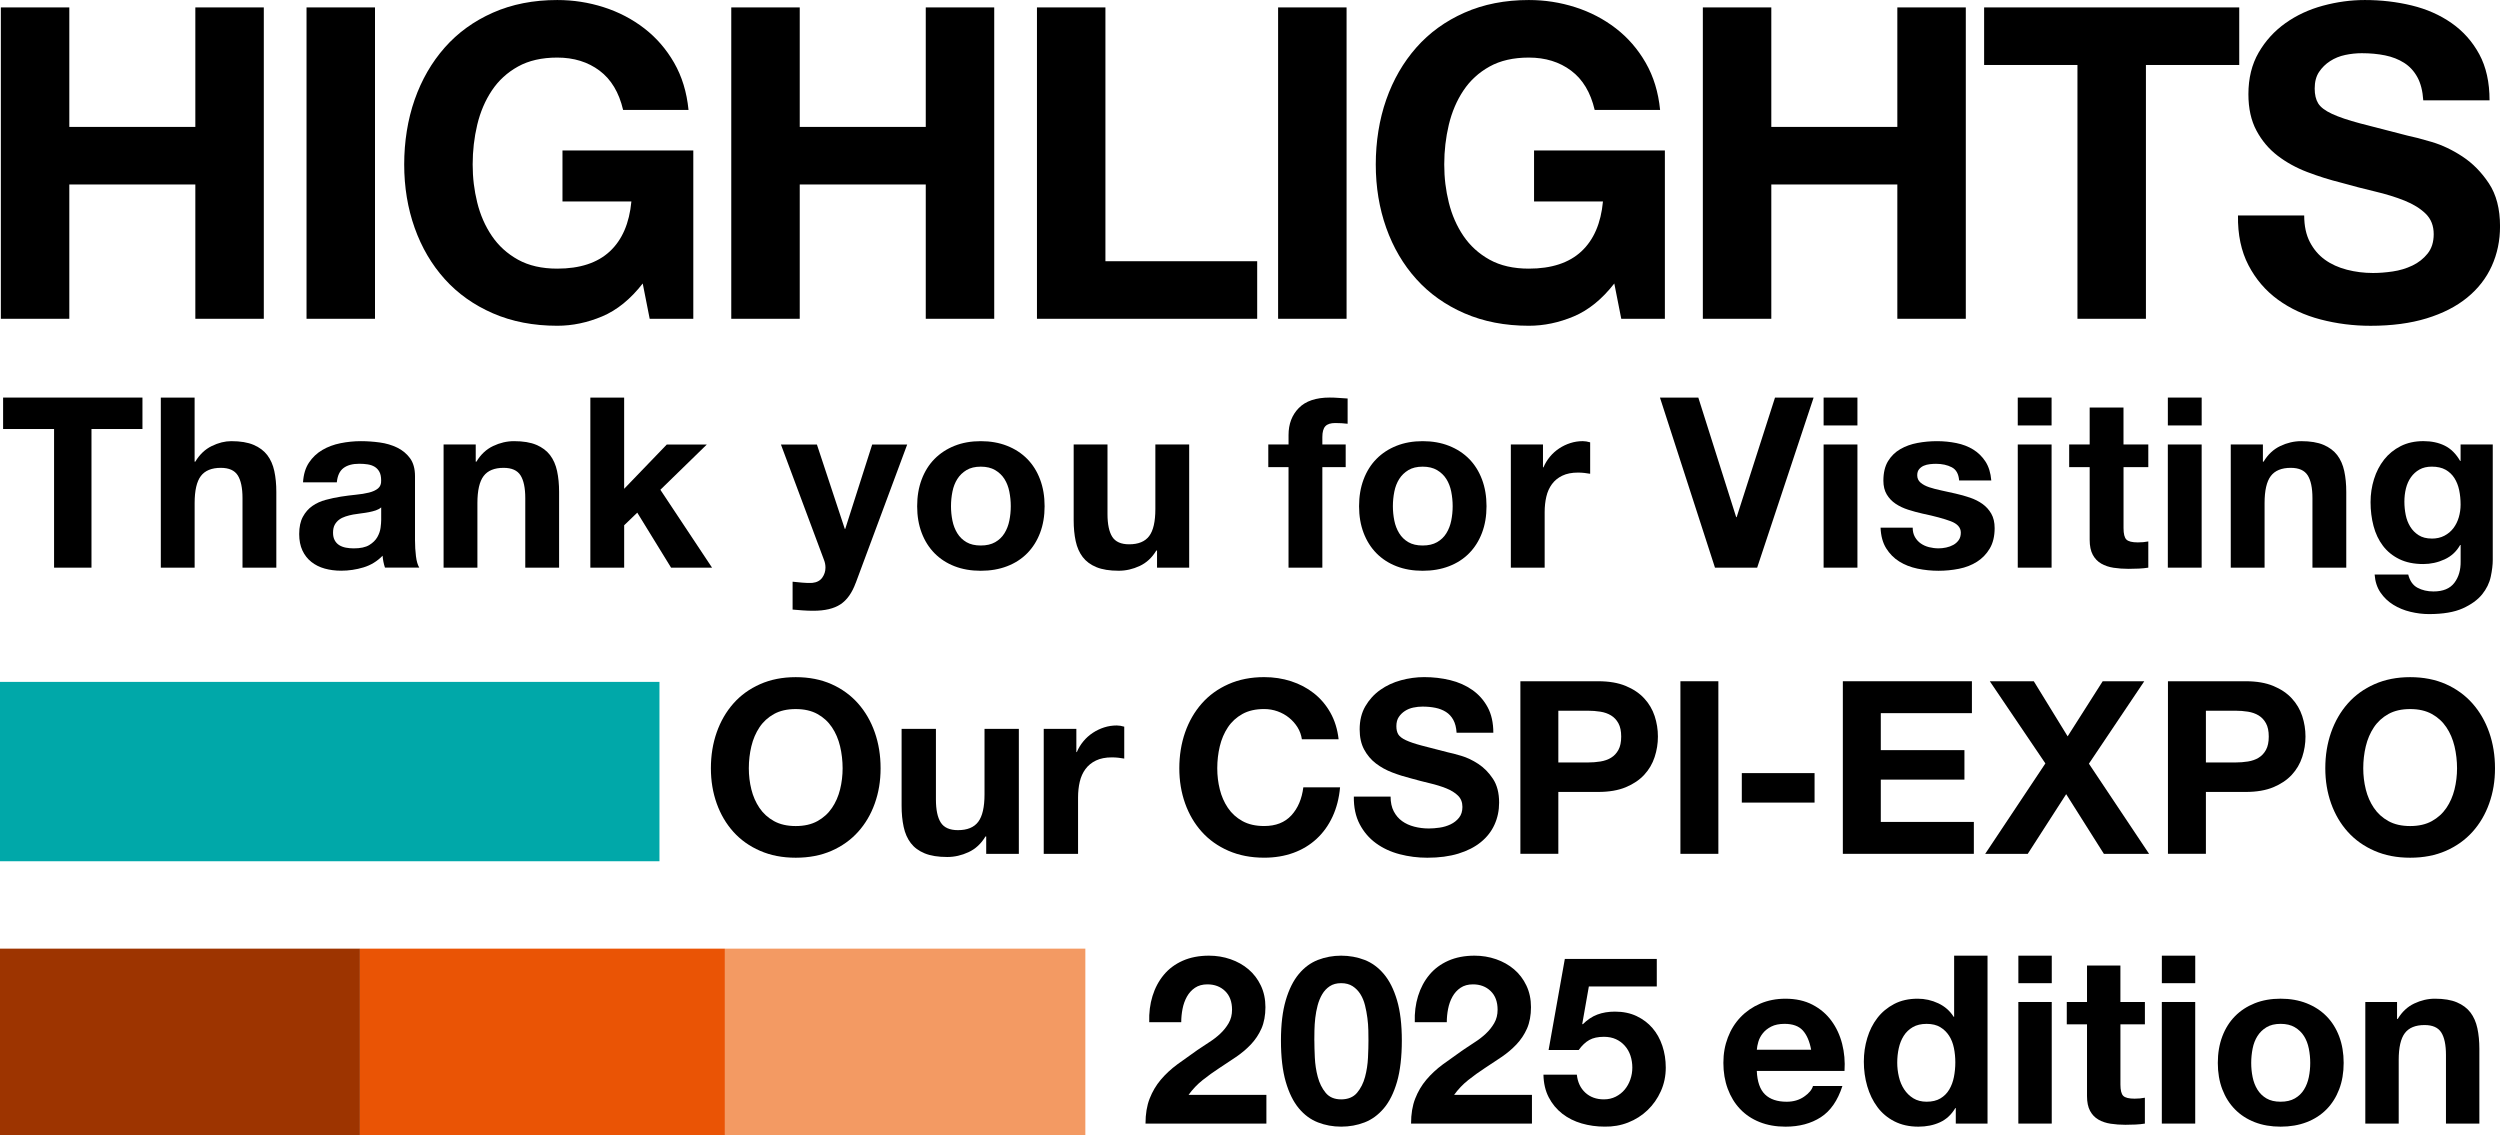
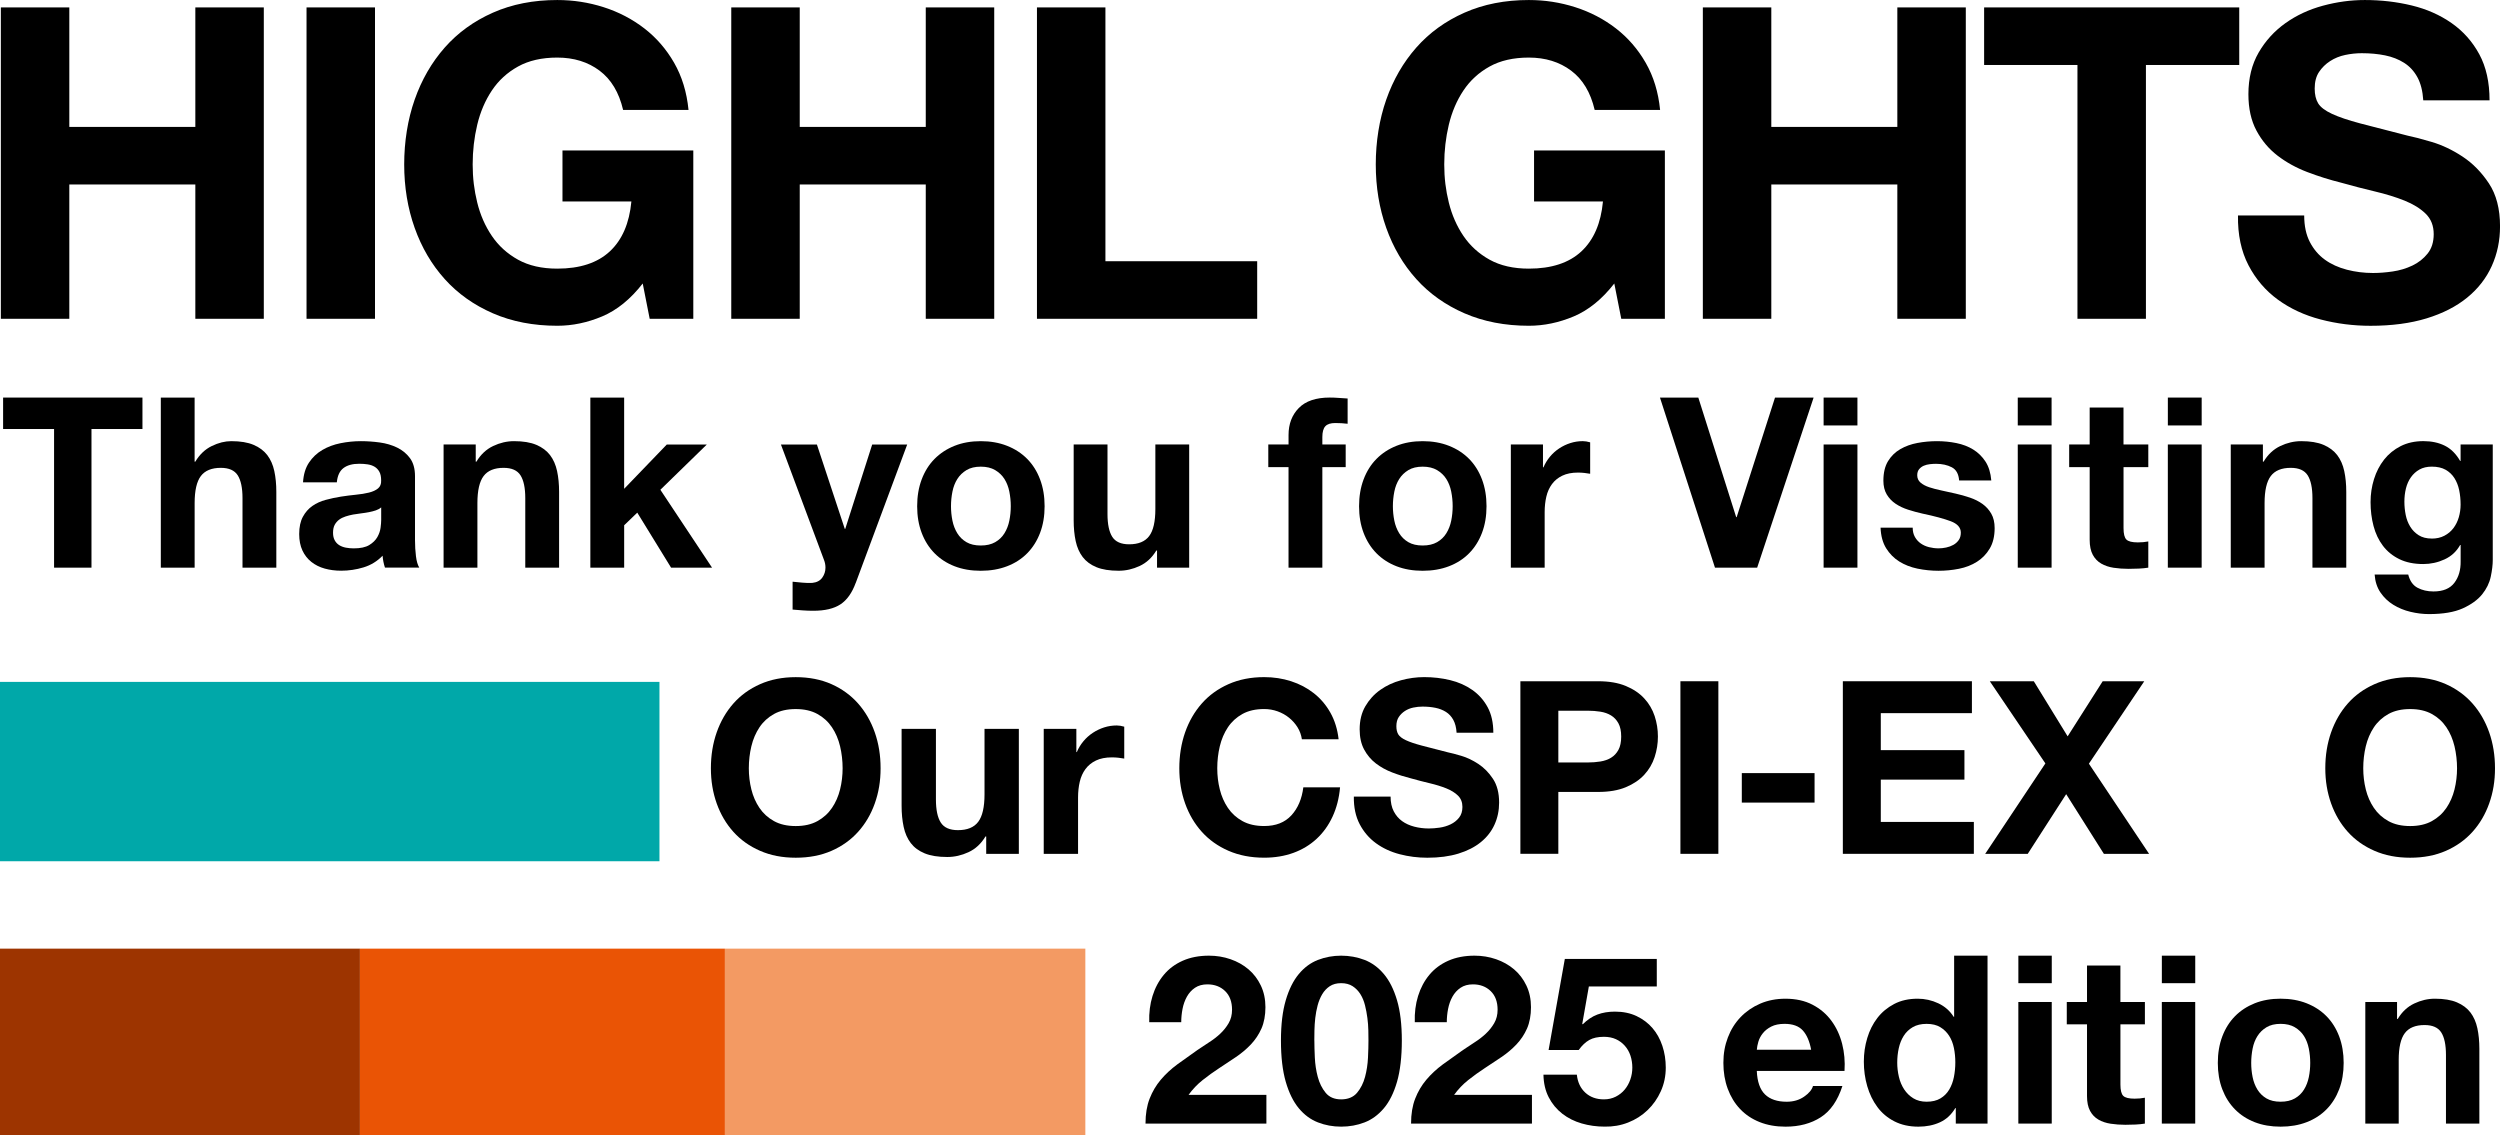
<svg xmlns="http://www.w3.org/2000/svg" id="_レイヤー_2" viewBox="0 0 1240.41 563.37">
  <defs>
    <style>.cls-1{fill:#f39a63;}.cls-2{fill:#ea5405;}.cls-3{fill:#00a8a9;}.cls-4{fill:#9d3400;}</style>
  </defs>
  <g id="_レイヤー_1-2">
    <path d="M.42,3.68h33.97v59.29h62.53V3.68h33.97v154.49h-33.97v-66.64h-62.53v66.64H.42V3.68Z" />
    <path d="M152.09,3.68h33.97v154.49h-33.97V3.68Z" />
    <path d="M318.91,140.64c-6.06,7.79-12.77,13.24-20.12,16.34-7.36,3.1-14.79,4.65-22.29,4.65-11.83,0-22.47-2.06-31.92-6.17-9.45-4.11-17.42-9.77-23.91-16.98-6.49-7.21-11.47-15.69-14.93-25.42-3.46-9.74-5.19-20.23-5.19-31.48s1.73-22.25,5.19-32.13,8.44-18.5,14.93-25.86c6.49-7.36,14.46-13.13,23.91-17.31,9.45-4.18,20.09-6.27,31.92-6.27,7.93,0,15.61,1.19,23.04,3.57,7.43,2.38,14.14,5.88,20.12,10.49s10.93,10.31,14.82,17.09c3.89,6.78,6.27,14.57,7.14,23.37h-32.46c-2.02-8.65-5.92-15.15-11.68-19.47-5.77-4.33-12.77-6.49-20.99-6.49-7.65,0-14.14,1.48-19.47,4.44-5.34,2.96-9.66,6.92-12.98,11.9-3.32,4.98-5.73,10.64-7.25,16.98-1.51,6.35-2.27,12.91-2.27,19.69s.76,12.8,2.27,18.93c1.51,6.13,3.93,11.65,7.25,16.55,3.32,4.9,7.65,8.83,12.98,11.79,5.34,2.96,11.83,4.44,19.47,4.44,11.25,0,19.94-2.85,26.07-8.55,6.13-5.7,9.7-13.96,10.71-24.77h-34.19v-25.32h64.91v83.52h-21.64l-3.46-17.53Z" />
    <path d="M362.83,3.68h33.97v59.29h62.53V3.68h33.97v154.49h-33.97v-66.64h-62.53v66.64h-33.97V3.68Z" />
    <path d="M514.5,3.68h33.97v125.93h75.3v28.56h-109.27V3.68Z" />
-     <path d="M634.15,3.68h33.97v154.49h-33.97V3.68Z" />
+     <path d="M634.15,3.68h33.97v154.49V3.68Z" />
    <path d="M800.97,140.64c-6.06,7.79-12.77,13.24-20.12,16.34-7.36,3.1-14.79,4.65-22.29,4.65-11.83,0-22.47-2.06-31.92-6.17-9.45-4.11-17.42-9.77-23.91-16.98-6.49-7.21-11.47-15.69-14.93-25.42-3.46-9.74-5.19-20.23-5.19-31.48s1.73-22.25,5.19-32.13c3.46-9.88,8.44-18.5,14.93-25.86,6.49-7.36,14.46-13.13,23.91-17.31,9.45-4.18,20.09-6.27,31.92-6.27,7.93,0,15.61,1.19,23.04,3.57,7.43,2.38,14.14,5.88,20.12,10.49s10.93,10.31,14.82,17.09c3.89,6.78,6.27,14.57,7.14,23.37h-32.46c-2.02-8.65-5.91-15.15-11.68-19.47-5.77-4.33-12.77-6.49-20.99-6.49-7.65,0-14.14,1.48-19.47,4.44-5.34,2.96-9.66,6.92-12.98,11.9s-5.73,10.64-7.25,16.98c-1.51,6.35-2.27,12.91-2.27,19.69s.76,12.8,2.27,18.93c1.52,6.13,3.93,11.65,7.25,16.55s7.65,8.83,12.98,11.79c5.34,2.96,11.83,4.44,19.47,4.44,11.25,0,19.94-2.85,26.07-8.55,6.13-5.7,9.7-13.96,10.71-24.77h-34.19v-25.32h64.91v83.52h-21.64l-3.46-17.53Z" />
    <path d="M844.89,3.68h33.97v59.29h62.53V3.68h33.97v154.49h-33.97v-66.64h-62.53v66.64h-33.97V3.68Z" />
    <path d="M1030.75,32.24h-46.3V3.68h126.58v28.56h-46.3v125.93h-33.97V32.24Z" />
    <path d="M1143.26,106.89c0,5.19.94,9.59,2.81,13.2,1.88,3.61,4.36,6.53,7.46,8.76,3.1,2.24,6.74,3.89,10.93,4.98,4.18,1.08,8.51,1.62,12.98,1.62,3.03,0,6.27-.25,9.74-.76s6.71-1.48,9.74-2.92c3.03-1.44,5.55-3.43,7.57-5.95,2.02-2.52,3.03-5.73,3.03-9.63,0-4.18-1.33-7.57-4-10.17-2.67-2.6-6.17-4.76-10.49-6.49-4.33-1.73-9.23-3.25-14.71-4.54-5.48-1.3-11.04-2.74-16.66-4.33-5.77-1.44-11.4-3.21-16.88-5.3s-10.39-4.8-14.71-8.11c-4.33-3.32-7.83-7.47-10.49-12.44-2.67-4.98-4-11-4-18.07,0-7.93,1.7-14.82,5.08-20.66s7.83-10.71,13.31-14.61c5.48-3.89,11.68-6.78,18.61-8.65s13.85-2.81,20.77-2.81c8.08,0,15.83.9,23.26,2.7s14.03,4.72,19.8,8.76c5.77,4.04,10.35,9.2,13.74,15.47s5.08,13.88,5.08,22.83h-32.89c-.29-4.62-1.26-8.44-2.92-11.47-1.66-3.03-3.86-5.41-6.6-7.14-2.74-1.73-5.88-2.96-9.41-3.68s-7.39-1.08-11.58-1.08c-2.74,0-5.48.29-8.22.87-2.74.58-5.23,1.59-7.46,3.03-2.24,1.44-4.08,3.25-5.52,5.41-1.44,2.16-2.16,4.9-2.16,8.22,0,3.03.58,5.48,1.73,7.36s3.43,3.61,6.82,5.19c3.39,1.59,8.08,3.17,14.06,4.76l23.48,6.06c2.88.58,6.89,1.62,12.01,3.14s10.21,3.93,15.25,7.25c5.05,3.32,9.41,7.75,13.09,13.31,3.68,5.55,5.52,12.66,5.52,21.31,0,7.07-1.37,13.63-4.11,19.69-2.74,6.06-6.82,11.29-12.22,15.69s-12.12,7.83-20.12,10.28-17.27,3.68-27.8,3.68c-8.51,0-16.77-1.05-24.77-3.14-8.01-2.09-15.07-5.37-21.21-9.84-6.13-4.47-11-10.17-14.6-17.09s-5.34-15.15-5.19-24.67h32.89Z" />
    <path d="M26.83,212.86H1.54v-15.6h69.14v15.6h-25.29v68.79h-18.56v-68.79Z" />
    <path d="M79.78,197.26h16.78v31.79h.35c2.13-3.55,4.85-6.13,8.16-7.74,3.31-1.62,6.54-2.42,9.69-2.42,4.49,0,8.18.61,11.05,1.83,2.88,1.22,5.14,2.92,6.8,5.08,1.65,2.17,2.82,4.81,3.49,7.92.67,3.11,1,6.56,1,10.34v37.59h-16.78v-34.51c0-5.04-.79-8.81-2.36-11.29-1.58-2.48-4.37-3.72-8.39-3.72-4.57,0-7.88,1.36-9.93,4.08s-3.07,7.19-3.07,13.42v32.03h-16.78v-84.39Z" />
    <path d="M150.35,239.34c.24-3.94,1.22-7.21,2.96-9.81,1.73-2.6,3.94-4.69,6.62-6.26,2.68-1.58,5.69-2.7,9.04-3.37s6.72-1.01,10.11-1.01c3.07,0,6.19.22,9.34.65,3.15.43,6.03,1.28,8.63,2.54,2.6,1.26,4.73,3.02,6.38,5.26,1.65,2.25,2.48,5.22,2.48,8.92v31.79c0,2.76.16,5.4.47,7.92.31,2.52.87,4.41,1.65,5.67h-17.02c-.32-.95-.57-1.91-.77-2.89-.2-.99-.33-1.99-.41-3.02-2.68,2.76-5.83,4.69-9.46,5.79-3.62,1.1-7.33,1.65-11.11,1.65-2.92,0-5.63-.36-8.16-1.06s-4.73-1.81-6.62-3.31c-1.89-1.5-3.37-3.39-4.43-5.67-1.06-2.29-1.6-5-1.6-8.15,0-3.47.61-6.32,1.83-8.57s2.8-4.04,4.73-5.38,4.14-2.35,6.62-3.01c2.48-.67,4.98-1.2,7.5-1.6,2.52-.39,5-.71,7.45-.95,2.44-.24,4.61-.59,6.5-1.06s3.39-1.16,4.49-2.07c1.1-.91,1.62-2.23,1.54-3.96,0-1.81-.3-3.25-.89-4.31-.59-1.06-1.38-1.89-2.36-2.48-.98-.59-2.13-.98-3.43-1.18-1.3-.2-2.7-.3-4.2-.3-3.31,0-5.91.71-7.8,2.13s-2.99,3.78-3.31,7.09h-16.78ZM189.12,251.75c-.71.63-1.6,1.12-2.66,1.48-1.06.36-2.21.65-3.43.89-1.22.24-2.5.43-3.84.59-1.34.16-2.68.35-4.02.59-1.26.24-2.5.55-3.72.95-1.22.39-2.29.93-3.19,1.6-.91.67-1.63,1.52-2.19,2.54-.55,1.03-.83,2.33-.83,3.9s.28,2.76.83,3.78c.55,1.02,1.3,1.83,2.25,2.42.95.59,2.05,1,3.31,1.24s2.56.35,3.9.35c3.31,0,5.87-.55,7.68-1.65,1.81-1.1,3.15-2.42,4.02-3.96s1.4-3.09,1.6-4.67c.2-1.58.3-2.84.3-3.78v-6.26Z" />
    <path d="M220.08,220.54h15.96v8.51h.35c2.13-3.55,4.89-6.13,8.27-7.74,3.39-1.62,6.86-2.42,10.4-2.42,4.49,0,8.18.61,11.05,1.83,2.88,1.22,5.14,2.92,6.8,5.08,1.65,2.17,2.82,4.81,3.49,7.92.67,3.11,1,6.56,1,10.34v37.59h-16.78v-34.51c0-5.04-.79-8.81-2.36-11.29-1.58-2.48-4.37-3.72-8.39-3.72-4.57,0-7.88,1.36-9.93,4.08s-3.07,7.19-3.07,13.42v32.03h-16.78v-61.11Z" />
    <path d="M292.9,197.26h16.78v45.27l21.16-21.98h19.86l-23.05,22.46,25.65,38.65h-20.33l-16.78-27.3-6.5,6.26v21.04h-16.78v-84.39Z" />
    <path d="M424.57,289.21c-1.81,4.96-4.33,8.51-7.56,10.64-3.23,2.13-7.72,3.19-13.47,3.19-1.73,0-3.45-.06-5.14-.18-1.69-.12-3.41-.26-5.14-.41v-13.83l4.85.47c1.66.16,3.31.2,4.96.12,2.21-.24,3.84-1.1,4.91-2.6,1.06-1.5,1.59-3.15,1.59-4.96,0-1.34-.24-2.6-.71-3.78l-21.39-57.32h17.85l13.83,41.84h.24l13.36-41.84h17.37l-25.53,68.67Z" />
    <path d="M455.06,251.16c0-4.88.75-9.32,2.25-13.3,1.5-3.98,3.62-7.37,6.38-10.16s6.07-4.96,9.93-6.5c3.86-1.54,8.2-2.31,13-2.31s9.16.77,13.06,2.31c3.9,1.54,7.23,3.7,9.99,6.5s4.89,6.19,6.38,10.16c1.5,3.98,2.25,8.41,2.25,13.3s-.75,9.3-2.25,13.24c-1.5,3.94-3.62,7.31-6.38,10.11s-6.09,4.95-9.99,6.44c-3.9,1.5-8.25,2.25-13.06,2.25s-9.14-.75-13-2.25c-3.86-1.5-7.17-3.64-9.93-6.44s-4.89-6.17-6.38-10.11c-1.5-3.94-2.25-8.35-2.25-13.24ZM471.85,251.16c0,2.44.24,4.83.71,7.15.47,2.33,1.28,4.41,2.42,6.27s2.66,3.33,4.55,4.43c1.89,1.1,4.25,1.65,7.09,1.65s5.22-.55,7.15-1.65,3.47-2.58,4.61-4.43,1.95-3.94,2.42-6.27c.47-2.32.71-4.71.71-7.15s-.24-4.85-.71-7.21c-.47-2.37-1.28-4.45-2.42-6.27-1.14-1.81-2.68-3.29-4.61-4.43s-4.31-1.71-7.15-1.71-5.2.57-7.09,1.71c-1.89,1.14-3.41,2.62-4.55,4.43-1.14,1.81-1.95,3.9-2.42,6.27-.47,2.36-.71,4.77-.71,7.21Z" />
    <path d="M590.04,281.65h-15.96v-8.51h-.35c-2.13,3.55-4.89,6.11-8.27,7.68-3.39,1.58-6.86,2.36-10.4,2.36-4.49,0-8.17-.59-11.05-1.77-2.88-1.18-5.14-2.86-6.8-5.02-1.66-2.17-2.82-4.81-3.49-7.92-.67-3.11-1-6.56-1-10.34v-37.59h16.78v34.51c0,5.04.79,8.81,2.36,11.29,1.58,2.48,4.37,3.72,8.39,3.72,4.57,0,7.88-1.36,9.93-4.08s3.07-7.19,3.07-13.42v-32.03h16.78v61.11Z" />
    <path d="M639.33,231.77h-10.05v-11.23h10.05v-4.73c0-5.44,1.69-9.89,5.08-13.36s8.51-5.2,15.37-5.2c1.5,0,2.99.06,4.49.18,1.5.12,2.96.22,4.37.29v12.53c-1.97-.24-4.02-.36-6.15-.36-2.29,0-3.92.53-4.91,1.6-.99,1.06-1.48,2.86-1.48,5.38v3.66h11.58v11.23h-11.58v49.88h-16.78v-49.88Z" />
    <path d="M674.32,251.16c0-4.88.75-9.32,2.25-13.3,1.5-3.98,3.62-7.37,6.38-10.16,2.76-2.8,6.07-4.96,9.93-6.5,3.86-1.54,8.2-2.31,13-2.31s9.16.77,13.06,2.31c3.9,1.54,7.23,3.7,9.99,6.5s4.88,6.19,6.38,10.16c1.5,3.98,2.25,8.41,2.25,13.3s-.75,9.3-2.25,13.24-3.62,7.31-6.38,10.11-6.09,4.95-9.99,6.44c-3.9,1.5-8.25,2.25-13.06,2.25s-9.14-.75-13-2.25c-3.86-1.5-7.17-3.64-9.93-6.44-2.76-2.8-4.88-6.17-6.38-10.11s-2.25-8.35-2.25-13.24ZM691.1,251.16c0,2.44.24,4.83.71,7.15.47,2.33,1.28,4.41,2.42,6.27s2.66,3.33,4.55,4.43c1.89,1.1,4.25,1.65,7.09,1.65s5.22-.55,7.15-1.65,3.47-2.58,4.61-4.43,1.95-3.94,2.42-6.27c.47-2.32.71-4.71.71-7.15s-.24-4.85-.71-7.21c-.47-2.37-1.28-4.45-2.42-6.27-1.14-1.81-2.68-3.29-4.61-4.43s-4.31-1.71-7.15-1.71-5.2.57-7.09,1.71c-1.89,1.14-3.41,2.62-4.55,4.43-1.14,1.81-1.95,3.9-2.42,6.27-.47,2.36-.71,4.77-.71,7.21Z" />
    <path d="M749.61,220.54h15.96v11.35h.24c.79-1.89,1.85-3.64,3.19-5.26,1.34-1.62,2.88-2.99,4.61-4.14s3.58-2.03,5.56-2.66c1.97-.63,4.02-.95,6.15-.95,1.1,0,2.32.2,3.66.59v15.6c-.79-.16-1.73-.29-2.84-.41-1.1-.12-2.17-.18-3.19-.18-3.07,0-5.67.51-7.8,1.54-2.13,1.03-3.84,2.42-5.14,4.2-1.3,1.77-2.23,3.84-2.78,6.21-.55,2.36-.83,4.92-.83,7.68v27.54h-16.78v-61.11Z" />
    <path d="M871.83,281.65h-20.92l-27.3-84.39h19.03l18.79,59.33h.24l19.03-59.33h19.15l-28.01,84.39Z" />
    <path d="M921.59,211.09h-16.78v-13.83h16.78v13.83ZM904.81,220.54h16.78v61.11h-16.78v-61.11Z" />
    <path d="M949.01,261.79c0,1.81.37,3.37,1.12,4.67.75,1.3,1.71,2.36,2.9,3.19s2.54,1.44,4.08,1.83c1.54.39,3.13.59,4.79.59,1.18,0,2.42-.14,3.72-.41,1.3-.28,2.48-.71,3.55-1.3s1.95-1.38,2.66-2.36c.71-.99,1.06-2.23,1.06-3.72,0-2.52-1.67-4.41-5.02-5.67-3.35-1.26-8.02-2.52-14.01-3.78-2.44-.55-4.83-1.2-7.15-1.95-2.32-.75-4.39-1.73-6.21-2.96-1.81-1.22-3.27-2.76-4.37-4.61-1.1-1.85-1.66-4.12-1.66-6.8,0-3.94.77-7.17,2.3-9.69,1.54-2.52,3.57-4.51,6.09-5.97,2.52-1.46,5.36-2.48,8.51-3.07,3.15-.59,6.38-.89,9.69-.89s6.52.32,9.63.95c3.11.63,5.89,1.69,8.33,3.19,2.44,1.5,4.47,3.49,6.09,5.97,1.62,2.48,2.58,5.61,2.9,9.4h-15.96c-.24-3.23-1.46-5.42-3.66-6.56-2.21-1.14-4.81-1.71-7.8-1.71-.95,0-1.97.06-3.07.18-1.1.12-2.11.38-3.01.77-.91.39-1.67.96-2.3,1.71-.63.75-.95,1.75-.95,3.01,0,1.5.55,2.72,1.65,3.66,1.1.95,2.54,1.71,4.31,2.3,1.77.59,3.8,1.12,6.09,1.6s4.61.98,6.97,1.54c2.44.55,4.83,1.22,7.15,2.01,2.32.79,4.39,1.83,6.21,3.13,1.81,1.3,3.27,2.92,4.37,4.85,1.1,1.93,1.66,4.31,1.66,7.15,0,4.02-.81,7.39-2.42,10.11s-3.72,4.9-6.32,6.56c-2.6,1.66-5.58,2.82-8.92,3.49-3.35.67-6.76,1-10.22,1s-7.01-.36-10.4-1.06c-3.39-.71-6.4-1.89-9.04-3.54s-4.81-3.84-6.5-6.56-2.62-6.13-2.78-10.22h15.96Z" />
    <path d="M1017.92,211.09h-16.78v-13.83h16.78v13.83ZM1001.14,220.54h16.78v61.11h-16.78v-61.11Z" />
    <path d="M1053.62,220.54h12.29v11.23h-12.29v30.26c0,2.84.47,4.73,1.42,5.67.95.95,2.84,1.42,5.67,1.42.95,0,1.85-.04,2.72-.12.87-.08,1.69-.2,2.48-.35v13c-1.42.24-3,.39-4.73.47-1.73.08-3.43.12-5.08.12-2.6,0-5.06-.18-7.39-.53-2.33-.36-4.37-1.04-6.15-2.07-1.77-1.02-3.17-2.48-4.2-4.37-1.02-1.89-1.54-4.37-1.54-7.45v-36.05h-10.17v-11.23h10.17v-18.32h16.78v18.32Z" />
    <path d="M1092.39,211.09h-16.78v-13.83h16.78v13.83ZM1075.6,220.54h16.78v61.11h-16.78v-61.11Z" />
    <path d="M1106.81,220.54h15.96v8.51h.35c2.13-3.55,4.89-6.13,8.27-7.74,3.39-1.62,6.86-2.42,10.4-2.42,4.49,0,8.17.61,11.05,1.83,2.88,1.22,5.14,2.92,6.8,5.08,1.65,2.17,2.82,4.81,3.49,7.92.67,3.11,1,6.56,1,10.34v37.59h-16.78v-34.51c0-5.04-.79-8.81-2.36-11.29-1.58-2.48-4.37-3.72-8.39-3.72-4.57,0-7.88,1.36-9.93,4.08s-3.07,7.19-3.07,13.42v32.03h-16.78v-61.11Z" />
    <path d="M1236.82,277.75c0,2.44-.33,5.24-1,8.39-.67,3.15-2.11,6.09-4.31,8.8s-5.4,5.02-9.57,6.91c-4.18,1.89-9.77,2.84-16.78,2.84-2.99,0-6.05-.38-9.16-1.12s-5.95-1.91-8.51-3.49c-2.56-1.58-4.69-3.61-6.38-6.09s-2.66-5.46-2.9-8.92h16.67c.79,3.15,2.32,5.34,4.61,6.56,2.29,1.22,4.92,1.83,7.92,1.83,4.73,0,8.18-1.42,10.34-4.26,2.17-2.84,3.21-6.42,3.13-10.76v-8.04h-.24c-1.81,3.23-4.39,5.62-7.74,7.15-3.35,1.54-6.88,2.31-10.58,2.31-4.57,0-8.51-.81-11.82-2.42s-6.03-3.82-8.16-6.62c-2.13-2.8-3.68-6.07-4.67-9.81-.99-3.74-1.48-7.7-1.48-11.88,0-3.94.57-7.74,1.71-11.4s2.82-6.89,5.02-9.69c2.21-2.8,4.94-5.02,8.21-6.68,3.27-1.65,7.03-2.48,11.29-2.48,4.02,0,7.54.75,10.58,2.25,3.03,1.5,5.58,4.02,7.62,7.56h.24v-8.15h15.96v57.21ZM1206.56,267.23c2.36,0,4.45-.47,6.26-1.42s3.31-2.21,4.49-3.78,2.07-3.37,2.66-5.38.89-4.12.89-6.32c0-2.52-.24-4.91-.71-7.15-.47-2.24-1.26-4.23-2.36-5.97-1.1-1.73-2.56-3.11-4.37-4.14-1.81-1.02-4.1-1.54-6.86-1.54-2.36,0-4.39.47-6.09,1.42s-3.11,2.23-4.25,3.84-1.97,3.47-2.48,5.55c-.51,2.09-.77,4.27-.77,6.56s.22,4.39.65,6.56c.43,2.17,1.18,4.12,2.25,5.85,1.06,1.73,2.46,3.15,4.2,4.25,1.73,1.1,3.9,1.65,6.5,1.65Z" />
    <path d="M352.72,381.19c0-6.4.96-12.33,2.88-17.81,1.92-5.48,4.68-10.25,8.28-14.33,3.6-4.08,8.02-7.28,13.25-9.59,5.24-2.32,11.13-3.48,17.69-3.48s12.55,1.16,17.75,3.48c5.2,2.32,9.59,5.52,13.19,9.59,3.6,4.08,6.36,8.85,8.28,14.33,1.92,5.48,2.88,11.41,2.88,17.81s-.96,12.05-2.88,17.45c-1.92,5.4-4.68,10.09-8.28,14.09-3.6,4-8,7.14-13.19,9.42-5.2,2.28-11.11,3.42-17.75,3.42s-12.45-1.14-17.69-3.42c-5.24-2.28-9.65-5.42-13.25-9.42-3.6-4-6.36-8.7-8.28-14.09-1.92-5.4-2.88-11.21-2.88-17.45ZM371.54,381.19c0,3.6.42,7.1,1.26,10.49.84,3.4,2.18,6.46,4.02,9.18,1.84,2.72,4.24,4.9,7.2,6.54,2.96,1.64,6.56,2.46,10.79,2.46s7.84-.82,10.79-2.46c2.96-1.64,5.36-3.82,7.2-6.54,1.84-2.72,3.18-5.78,4.02-9.18.84-3.4,1.26-6.9,1.26-10.49s-.42-7.4-1.26-10.91c-.84-3.52-2.18-6.66-4.02-9.41-1.84-2.76-4.24-4.96-7.2-6.6-2.96-1.64-6.56-2.46-10.79-2.46s-7.84.82-10.79,2.46-5.36,3.84-7.2,6.6c-1.84,2.76-3.18,5.9-4.02,9.41-.84,3.52-1.26,7.16-1.26,10.91Z" />
    <path d="M505.51,423.65h-16.19v-8.63h-.36c-2.16,3.6-4.96,6.2-8.4,7.79-3.44,1.6-6.96,2.4-10.55,2.4-4.56,0-8.29-.6-11.21-1.8-2.92-1.2-5.22-2.9-6.9-5.1-1.68-2.2-2.86-4.88-3.54-8.04s-1.02-6.66-1.02-10.49v-38.14h17.03v35.02c0,5.12.8,8.94,2.4,11.45,1.6,2.52,4.44,3.78,8.52,3.78,4.64,0,8-1.38,10.07-4.14,2.08-2.76,3.12-7.3,3.12-13.61v-32.5h17.03v62.01Z" />
    <path d="M517.86,361.64h16.19v11.51h.24c.8-1.92,1.88-3.7,3.24-5.34,1.36-1.64,2.92-3.04,4.68-4.2,1.76-1.16,3.64-2.06,5.64-2.7s4.08-.96,6.24-.96c1.12,0,2.36.2,3.72.6v15.83c-.8-.16-1.76-.3-2.88-.42s-2.2-.18-3.24-.18c-3.12,0-5.76.52-7.92,1.56-2.16,1.04-3.9,2.46-5.22,4.26s-2.26,3.9-2.82,6.3-.84,5-.84,7.8v27.94h-17.03v-62.01Z" />
    <path d="M645.95,366.8c-.32-2.16-1.04-4.14-2.16-5.94-1.12-1.8-2.52-3.38-4.2-4.74-1.68-1.36-3.58-2.42-5.7-3.18s-4.34-1.14-6.66-1.14c-4.24,0-7.84.82-10.79,2.46s-5.36,3.84-7.2,6.6c-1.84,2.76-3.18,5.9-4.02,9.41-.84,3.52-1.26,7.16-1.26,10.91s.42,7.1,1.26,10.49c.84,3.4,2.18,6.46,4.02,9.18,1.84,2.72,4.24,4.9,7.2,6.54,2.96,1.64,6.56,2.46,10.79,2.46,5.76,0,10.25-1.76,13.49-5.28,3.24-3.52,5.22-8.16,5.94-13.91h18.23c-.48,5.36-1.72,10.19-3.72,14.51s-4.64,8-7.92,11.03c-3.28,3.04-7.12,5.36-11.51,6.96-4.4,1.6-9.23,2.4-14.51,2.4-6.56,0-12.45-1.14-17.69-3.42-5.24-2.28-9.65-5.42-13.25-9.42-3.6-4-6.36-8.7-8.28-14.09-1.92-5.4-2.88-11.21-2.88-17.45s.96-12.33,2.88-17.81c1.92-5.48,4.68-10.25,8.28-14.33,3.6-4.08,8.02-7.28,13.25-9.59,5.24-2.32,11.13-3.48,17.69-3.48,4.72,0,9.17.68,13.37,2.04,4.2,1.36,7.96,3.34,11.27,5.94s6.06,5.82,8.22,9.66c2.16,3.84,3.52,8.24,4.08,13.19h-18.23Z" />
    <path d="M689.96,395.22c0,2.88.52,5.32,1.56,7.32,1.04,2,2.42,3.62,4.14,4.86,1.72,1.24,3.74,2.16,6.06,2.76,2.32.6,4.72.9,7.2.9,1.68,0,3.48-.14,5.4-.42,1.92-.28,3.72-.82,5.4-1.62,1.68-.8,3.08-1.9,4.2-3.3,1.12-1.4,1.68-3.18,1.68-5.34,0-2.32-.74-4.2-2.22-5.64-1.48-1.44-3.42-2.64-5.82-3.6-2.4-.96-5.12-1.8-8.16-2.52-3.04-.72-6.12-1.52-9.24-2.4-3.2-.8-6.32-1.78-9.35-2.94-3.04-1.16-5.76-2.66-8.16-4.5-2.4-1.84-4.34-4.14-5.82-6.9-1.48-2.76-2.22-6.1-2.22-10.01,0-4.4.94-8.22,2.82-11.45s4.34-5.94,7.38-8.1,6.48-3.76,10.31-4.8c3.84-1.04,7.68-1.56,11.51-1.56,4.48,0,8.78.5,12.89,1.5,4.12,1,7.78,2.62,10.97,4.86,3.2,2.24,5.74,5.1,7.62,8.58,1.88,3.48,2.82,7.7,2.82,12.65h-18.23c-.16-2.56-.7-4.68-1.62-6.36-.92-1.68-2.14-3-3.66-3.96-1.52-.96-3.26-1.64-5.22-2.04-1.96-.4-4.1-.6-6.42-.6-1.52,0-3.04.16-4.56.48-1.52.32-2.9.88-4.14,1.68s-2.26,1.8-3.06,3c-.8,1.2-1.2,2.72-1.2,4.56,0,1.68.32,3.04.96,4.08.64,1.04,1.9,2,3.78,2.88,1.88.88,4.48,1.76,7.79,2.64l13.01,3.36c1.6.32,3.82.9,6.66,1.74,2.84.84,5.66,2.18,8.46,4.02s5.22,4.3,7.26,7.38,3.06,7.02,3.06,11.81c0,3.92-.76,7.56-2.28,10.91-1.52,3.36-3.78,6.26-6.78,8.7-3,2.44-6.72,4.34-11.15,5.7s-9.58,2.04-15.41,2.04c-4.72,0-9.29-.58-13.73-1.74-4.44-1.16-8.35-2.98-11.75-5.46s-6.1-5.64-8.1-9.47-2.96-8.4-2.88-13.67h18.23Z" />
    <path d="M754.36,338.01h38.62c5.36,0,9.91.78,13.67,2.34,3.76,1.56,6.82,3.62,9.17,6.18,2.36,2.56,4.08,5.48,5.16,8.75,1.08,3.28,1.62,6.68,1.62,10.19s-.54,6.82-1.62,10.13c-1.08,3.32-2.8,6.26-5.16,8.81-2.36,2.56-5.42,4.62-9.17,6.18-3.76,1.56-8.32,2.34-13.67,2.34h-19.79v30.7h-18.83v-85.63ZM773.19,378.31h14.63c2.16,0,4.24-.16,6.24-.48,2-.32,3.76-.94,5.28-1.86,1.52-.92,2.74-2.22,3.66-3.9.92-1.68,1.38-3.88,1.38-6.6s-.46-4.92-1.38-6.6c-.92-1.68-2.14-2.98-3.66-3.9-1.52-.92-3.28-1.54-5.28-1.86-2-.32-4.08-.48-6.24-.48h-14.63v25.67Z" />
    <path d="M833.76,338.01h18.83v85.63h-18.83v-85.63Z" />
    <path d="M864.22,383.59h36.1v14.63h-36.1v-14.63Z" />
    <path d="M914.35,338.01h64.04v15.83h-45.21v18.35h41.5v14.63h-41.5v20.99h46.17v15.83h-65v-85.63Z" />
    <path d="M1014.85,378.79l-27.58-40.78h21.83l16.79,27.34,17.39-27.34h20.63l-27.47,40.9,29.86,44.74h-22.43l-18.71-29.62-19.07,29.62h-21.11l29.86-44.86Z" />
-     <path d="M1075.66,338.01h38.62c5.36,0,9.91.78,13.67,2.34,3.76,1.56,6.82,3.62,9.17,6.18,2.36,2.56,4.08,5.48,5.16,8.75,1.08,3.28,1.62,6.68,1.62,10.19s-.54,6.82-1.62,10.13c-1.08,3.32-2.8,6.26-5.16,8.81-2.36,2.56-5.42,4.62-9.17,6.18-3.76,1.56-8.32,2.34-13.67,2.34h-19.79v30.7h-18.83v-85.63ZM1094.49,378.31h14.63c2.16,0,4.24-.16,6.24-.48,2-.32,3.76-.94,5.28-1.86,1.52-.92,2.74-2.22,3.66-3.9.92-1.68,1.38-3.88,1.38-6.6s-.46-4.92-1.38-6.6c-.92-1.68-2.14-2.98-3.66-3.9-1.52-.92-3.28-1.54-5.28-1.86-2-.32-4.08-.48-6.24-.48h-14.63v25.67Z" />
    <path d="M1153.73,381.19c0-6.4.96-12.33,2.88-17.81,1.92-5.48,4.68-10.25,8.28-14.33,3.6-4.08,8.02-7.28,13.25-9.59,5.24-2.32,11.13-3.48,17.69-3.48s12.55,1.16,17.75,3.48c5.2,2.32,9.59,5.52,13.19,9.59,3.6,4.08,6.36,8.85,8.28,14.33,1.92,5.48,2.88,11.41,2.88,17.81s-.96,12.05-2.88,17.45c-1.92,5.4-4.68,10.09-8.28,14.09-3.6,4-8,7.14-13.19,9.42-5.2,2.28-11.11,3.42-17.75,3.42s-12.45-1.14-17.69-3.42c-5.24-2.28-9.65-5.42-13.25-9.42-3.6-4-6.36-8.7-8.28-14.09-1.92-5.4-2.88-11.21-2.88-17.45ZM1172.56,381.19c0,3.6.42,7.1,1.26,10.49.84,3.4,2.18,6.46,4.02,9.18,1.84,2.72,4.24,4.9,7.2,6.54,2.96,1.64,6.56,2.46,10.79,2.46s7.84-.82,10.79-2.46c2.96-1.64,5.36-3.82,7.2-6.54,1.84-2.72,3.18-5.78,4.02-9.18.84-3.4,1.26-6.9,1.26-10.49s-.42-7.4-1.26-10.91c-.84-3.52-2.18-6.66-4.02-9.41-1.84-2.76-4.24-4.96-7.2-6.6-2.96-1.64-6.56-2.46-10.79-2.46s-7.84.82-10.79,2.46-5.36,3.84-7.2,6.6c-1.84,2.76-3.18,5.9-4.02,9.41-.84,3.52-1.26,7.16-1.26,10.91Z" />
    <path d="M570.21,507.19c-.16-4.67.39-9.01,1.63-13.01,1.24-4.01,3.11-7.51,5.6-10.5,2.49-3,5.62-5.33,9.39-7s8.11-2.51,13.01-2.51c3.73,0,7.29.58,10.68,1.75,3.38,1.17,6.36,2.84,8.93,5.02,2.57,2.18,4.61,4.86,6.13,8.05,1.52,3.19,2.28,6.77,2.28,10.74s-.66,7.66-1.98,10.62-3.07,5.58-5.25,7.88c-2.18,2.29-4.65,4.38-7.41,6.24l-8.34,5.54c-2.8,1.83-5.52,3.79-8.17,5.89-2.65,2.1-4.98,4.55-7,7.35h38.63v14.24h-59.98c0-4.75.68-8.87,2.04-12.37s3.21-6.63,5.54-9.39,5.08-5.31,8.23-7.64l9.98-7.12,5.72-3.79c2.02-1.28,3.87-2.7,5.54-4.26s3.07-3.31,4.2-5.25c1.13-1.95,1.69-4.16,1.69-6.65,0-3.97-1.15-7.06-3.44-9.28-2.29-2.22-5.23-3.33-8.81-3.33-2.41,0-4.45.56-6.13,1.69s-3.01,2.61-4.03,4.43c-1.01,1.83-1.73,3.85-2.16,6.07-.43,2.22-.64,4.42-.64,6.59h-15.87Z" />
    <path d="M635.56,516.29c0-7.94.8-14.61,2.39-20.01s3.75-9.74,6.48-13.01c2.72-3.27,5.89-5.6,9.51-7,3.62-1.4,7.45-2.1,11.49-2.1s7.99.7,11.61,2.1c3.62,1.4,6.81,3.73,9.57,7s4.94,7.6,6.54,13.01,2.39,12.08,2.39,20.01-.8,15-2.39,20.48c-1.59,5.48-3.77,9.86-6.54,13.13s-5.95,5.6-9.57,7c-3.62,1.4-7.49,2.1-11.61,2.1s-7.88-.7-11.49-2.1c-3.62-1.4-6.79-3.73-9.51-7-2.72-3.27-4.88-7.64-6.48-13.13-1.59-5.49-2.39-12.31-2.39-20.48ZM652.14,516.29c0,2.33.08,5.15.23,8.46.16,3.31.64,6.5,1.46,9.57.82,3.07,2.12,5.7,3.91,7.88,1.79,2.18,4.36,3.27,7.7,3.27s6.05-1.09,7.88-3.27c1.83-2.18,3.15-4.8,3.97-7.88.82-3.07,1.3-6.26,1.46-9.57.16-3.31.23-6.13.23-8.46,0-1.4-.02-3.09-.06-5.08-.04-1.98-.19-4.03-.47-6.13-.27-2.1-.66-4.18-1.17-6.24s-1.26-3.91-2.28-5.54c-1.01-1.63-2.3-2.96-3.85-3.97s-3.46-1.52-5.72-1.52-4.14.51-5.66,1.52c-1.52,1.01-2.76,2.33-3.73,3.97s-1.73,3.48-2.28,5.54c-.54,2.06-.93,4.14-1.17,6.24-.23,2.1-.37,4.14-.41,6.13-.04,1.98-.06,3.68-.06,5.08Z" />
    <path d="M701.97,507.19c-.16-4.67.39-9.01,1.63-13.01,1.25-4.01,3.11-7.51,5.6-10.5,2.49-3,5.62-5.33,9.39-7s8.11-2.51,13.01-2.51c3.73,0,7.29.58,10.68,1.75,3.38,1.17,6.36,2.84,8.93,5.02,2.57,2.18,4.61,4.86,6.13,8.05,1.52,3.19,2.28,6.77,2.28,10.74s-.66,7.66-1.98,10.62-3.07,5.58-5.25,7.88c-2.18,2.29-4.65,4.38-7.41,6.24l-8.34,5.54c-2.8,1.83-5.52,3.79-8.17,5.89-2.65,2.1-4.98,4.55-7,7.35h38.63v14.24h-59.98c0-4.75.68-8.87,2.04-12.37s3.21-6.63,5.54-9.39,5.08-5.31,8.23-7.64l9.98-7.12,5.72-3.79c2.02-1.28,3.87-2.7,5.54-4.26s3.07-3.31,4.2-5.25c1.13-1.95,1.69-4.16,1.69-6.65,0-3.97-1.15-7.06-3.44-9.28-2.29-2.22-5.23-3.33-8.81-3.33-2.41,0-4.45.56-6.13,1.69s-3.01,2.61-4.03,4.43c-1.01,1.83-1.73,3.85-2.16,6.07-.43,2.22-.64,4.42-.64,6.59h-15.87Z" />
    <path d="M822.06,489.45h-33.73l-3.27,18.55.23.23c2.26-2.26,4.67-3.87,7.24-4.84,2.57-.97,5.48-1.46,8.75-1.46,4.05,0,7.62.74,10.74,2.22,3.11,1.48,5.74,3.46,7.88,5.95s3.77,5.43,4.9,8.81c1.13,3.38,1.69,6.98,1.69,10.79,0,4.2-.82,8.11-2.45,11.73-1.63,3.62-3.83,6.75-6.59,9.39-2.76,2.65-5.97,4.69-9.63,6.13s-7.55,2.12-11.67,2.04c-3.97,0-7.76-.53-11.38-1.58-3.62-1.05-6.83-2.66-9.63-4.84s-5.04-4.88-6.71-8.11-2.55-6.98-2.63-11.26h16.57c.39,3.73,1.79,6.71,4.2,8.93,2.41,2.22,5.49,3.33,9.22,3.33,2.18,0,4.14-.45,5.89-1.34,1.75-.89,3.23-2.06,4.43-3.5s2.14-3.11,2.8-5.02.99-3.87.99-5.89-.31-4.08-.93-5.95-1.56-3.5-2.8-4.9-2.72-2.49-4.43-3.27c-1.71-.78-3.7-1.17-5.95-1.17-2.96,0-5.37.53-7.24,1.58-1.87,1.05-3.62,2.7-5.25,4.96h-14.94l8.05-45.16h45.63v13.65Z" />
    <path d="M871.66,531.35c.23,5.37,1.6,9.26,4.08,11.67s6.07,3.62,10.74,3.62c3.35,0,6.22-.84,8.64-2.51s3.89-3.44,4.43-5.31h14.59c-2.33,7.24-5.91,12.41-10.74,15.52-4.82,3.11-10.66,4.67-17.5,4.67-4.75,0-9.03-.76-12.84-2.28-3.81-1.52-7.04-3.68-9.69-6.48s-4.69-6.15-6.13-10.04-2.16-8.17-2.16-12.84.74-8.71,2.22-12.6,3.58-7.25,6.3-10.09,5.97-5.08,9.74-6.71,7.96-2.45,12.55-2.45c5.13,0,9.61.99,13.42,2.98,3.81,1.98,6.94,4.65,9.39,7.99,2.45,3.35,4.22,7.16,5.31,11.44,1.09,4.28,1.48,8.75,1.17,13.42h-43.53ZM898.62,520.84c-.78-4.2-2.16-7.39-4.14-9.57-1.98-2.18-5-3.27-9.04-3.27-2.65,0-4.84.45-6.59,1.34-1.75.89-3.15,2-4.2,3.33-1.05,1.32-1.79,2.72-2.22,4.2s-.68,2.8-.76,3.97h26.96Z" />
    <path d="M970.39,549.79h-.23c-1.95,3.27-4.49,5.62-7.64,7.06-3.15,1.44-6.71,2.16-10.68,2.16-4.51,0-8.48-.88-11.9-2.63-3.42-1.75-6.24-4.12-8.46-7.12-2.22-3-3.89-6.44-5.02-10.33-1.13-3.89-1.69-7.94-1.69-12.14s.56-7.96,1.69-11.73,2.8-7.1,5.02-9.98c2.22-2.88,5-5.19,8.34-6.94,3.34-1.75,7.23-2.62,11.67-2.62,3.58,0,6.98.76,10.21,2.28,3.23,1.52,5.78,3.75,7.64,6.71h.23v-30.34h16.57v83.32h-15.75v-7.7ZM970.16,527.15c0-2.49-.23-4.88-.7-7.18s-1.26-4.32-2.39-6.07c-1.13-1.75-2.59-3.17-4.38-4.26-1.79-1.09-4.05-1.63-6.77-1.63s-5.02.54-6.88,1.63-3.37,2.53-4.49,4.32c-1.13,1.79-1.94,3.83-2.45,6.13s-.76,4.69-.76,7.18c0,2.33.27,4.67.82,7,.54,2.33,1.42,4.42,2.62,6.24s2.72,3.31,4.55,4.43,4.03,1.69,6.59,1.69c2.72,0,5-.54,6.83-1.63,1.83-1.09,3.29-2.55,4.38-4.38,1.09-1.83,1.87-3.91,2.33-6.24s.7-4.75.7-7.24Z" />
    <path d="M1018.01,487.82h-16.57v-13.65h16.57v13.65ZM1001.43,497.15h16.57v60.33h-16.57v-60.33Z" />
    <path d="M1052.08,497.15h12.14v11.09h-12.14v29.88c0,2.8.47,4.67,1.4,5.6s2.8,1.4,5.6,1.4c.93,0,1.83-.04,2.68-.12.86-.08,1.67-.2,2.45-.35v12.84c-1.4.23-2.96.39-4.67.47s-3.38.12-5.02.12c-2.57,0-5-.18-7.29-.53-2.29-.35-4.32-1.03-6.07-2.04-1.75-1.01-3.13-2.45-4.14-4.32-1.01-1.87-1.52-4.32-1.52-7.35v-35.59h-10.04v-11.09h10.04v-18.09h16.57v18.09Z" />
    <path d="M1089.2,487.82h-16.57v-13.65h16.57v13.65ZM1072.62,497.15h16.57v60.33h-16.57v-60.33Z" />
    <path d="M1100.4,527.38c0-4.82.74-9.2,2.22-13.13,1.48-3.93,3.58-7.27,6.3-10.04,2.72-2.76,5.99-4.9,9.8-6.42,3.81-1.52,8.09-2.28,12.84-2.28s9.04.76,12.9,2.28c3.85,1.52,7.14,3.66,9.86,6.42s4.82,6.11,6.3,10.04,2.22,8.31,2.22,13.13-.74,9.18-2.22,13.07-3.58,7.22-6.3,9.98-6.01,4.88-9.86,6.36c-3.85,1.48-8.15,2.22-12.9,2.22s-9.02-.74-12.84-2.22c-3.81-1.48-7.08-3.6-9.8-6.36-2.72-2.76-4.82-6.09-6.3-9.98-1.48-3.89-2.22-8.25-2.22-13.07ZM1116.97,527.38c0,2.41.23,4.77.7,7.06s1.26,4.36,2.39,6.18,2.62,3.29,4.49,4.38c1.87,1.09,4.2,1.63,7,1.63s5.15-.54,7.06-1.63c1.91-1.09,3.42-2.55,4.55-4.38s1.92-3.89,2.39-6.18.7-4.65.7-7.06-.23-4.78-.7-7.12-1.26-4.4-2.39-6.19-2.65-3.25-4.55-4.38-4.26-1.69-7.06-1.69-5.13.56-7,1.69-3.36,2.59-4.49,4.38-1.93,3.85-2.39,6.19-.7,4.71-.7,7.12Z" />
    <path d="M1173.58,497.15h15.75v8.4h.35c2.1-3.5,4.82-6.05,8.17-7.64s6.77-2.39,10.27-2.39c4.43,0,8.07.6,10.91,1.81s5.08,2.88,6.71,5.02c1.63,2.14,2.78,4.75,3.44,7.82s.99,6.48.99,10.21v37.11h-16.57v-34.08c0-4.98-.78-8.69-2.33-11.14-1.56-2.45-4.32-3.68-8.29-3.68-4.51,0-7.78,1.34-9.8,4.03-2.02,2.68-3.03,7.1-3.03,13.25v31.62h-16.57v-60.33Z" />
    <rect class="cls-4" y="470.68" width="178.58" height="92.69" />
    <rect class="cls-2" x="178.58" y="470.68" width="181.1" height="92.69" />
    <rect class="cls-1" x="359.68" y="470.68" width="178.83" height="92.69" />
    <rect class="cls-3" y="338.33" width="327.2" height="88.99" />
  </g>
</svg>